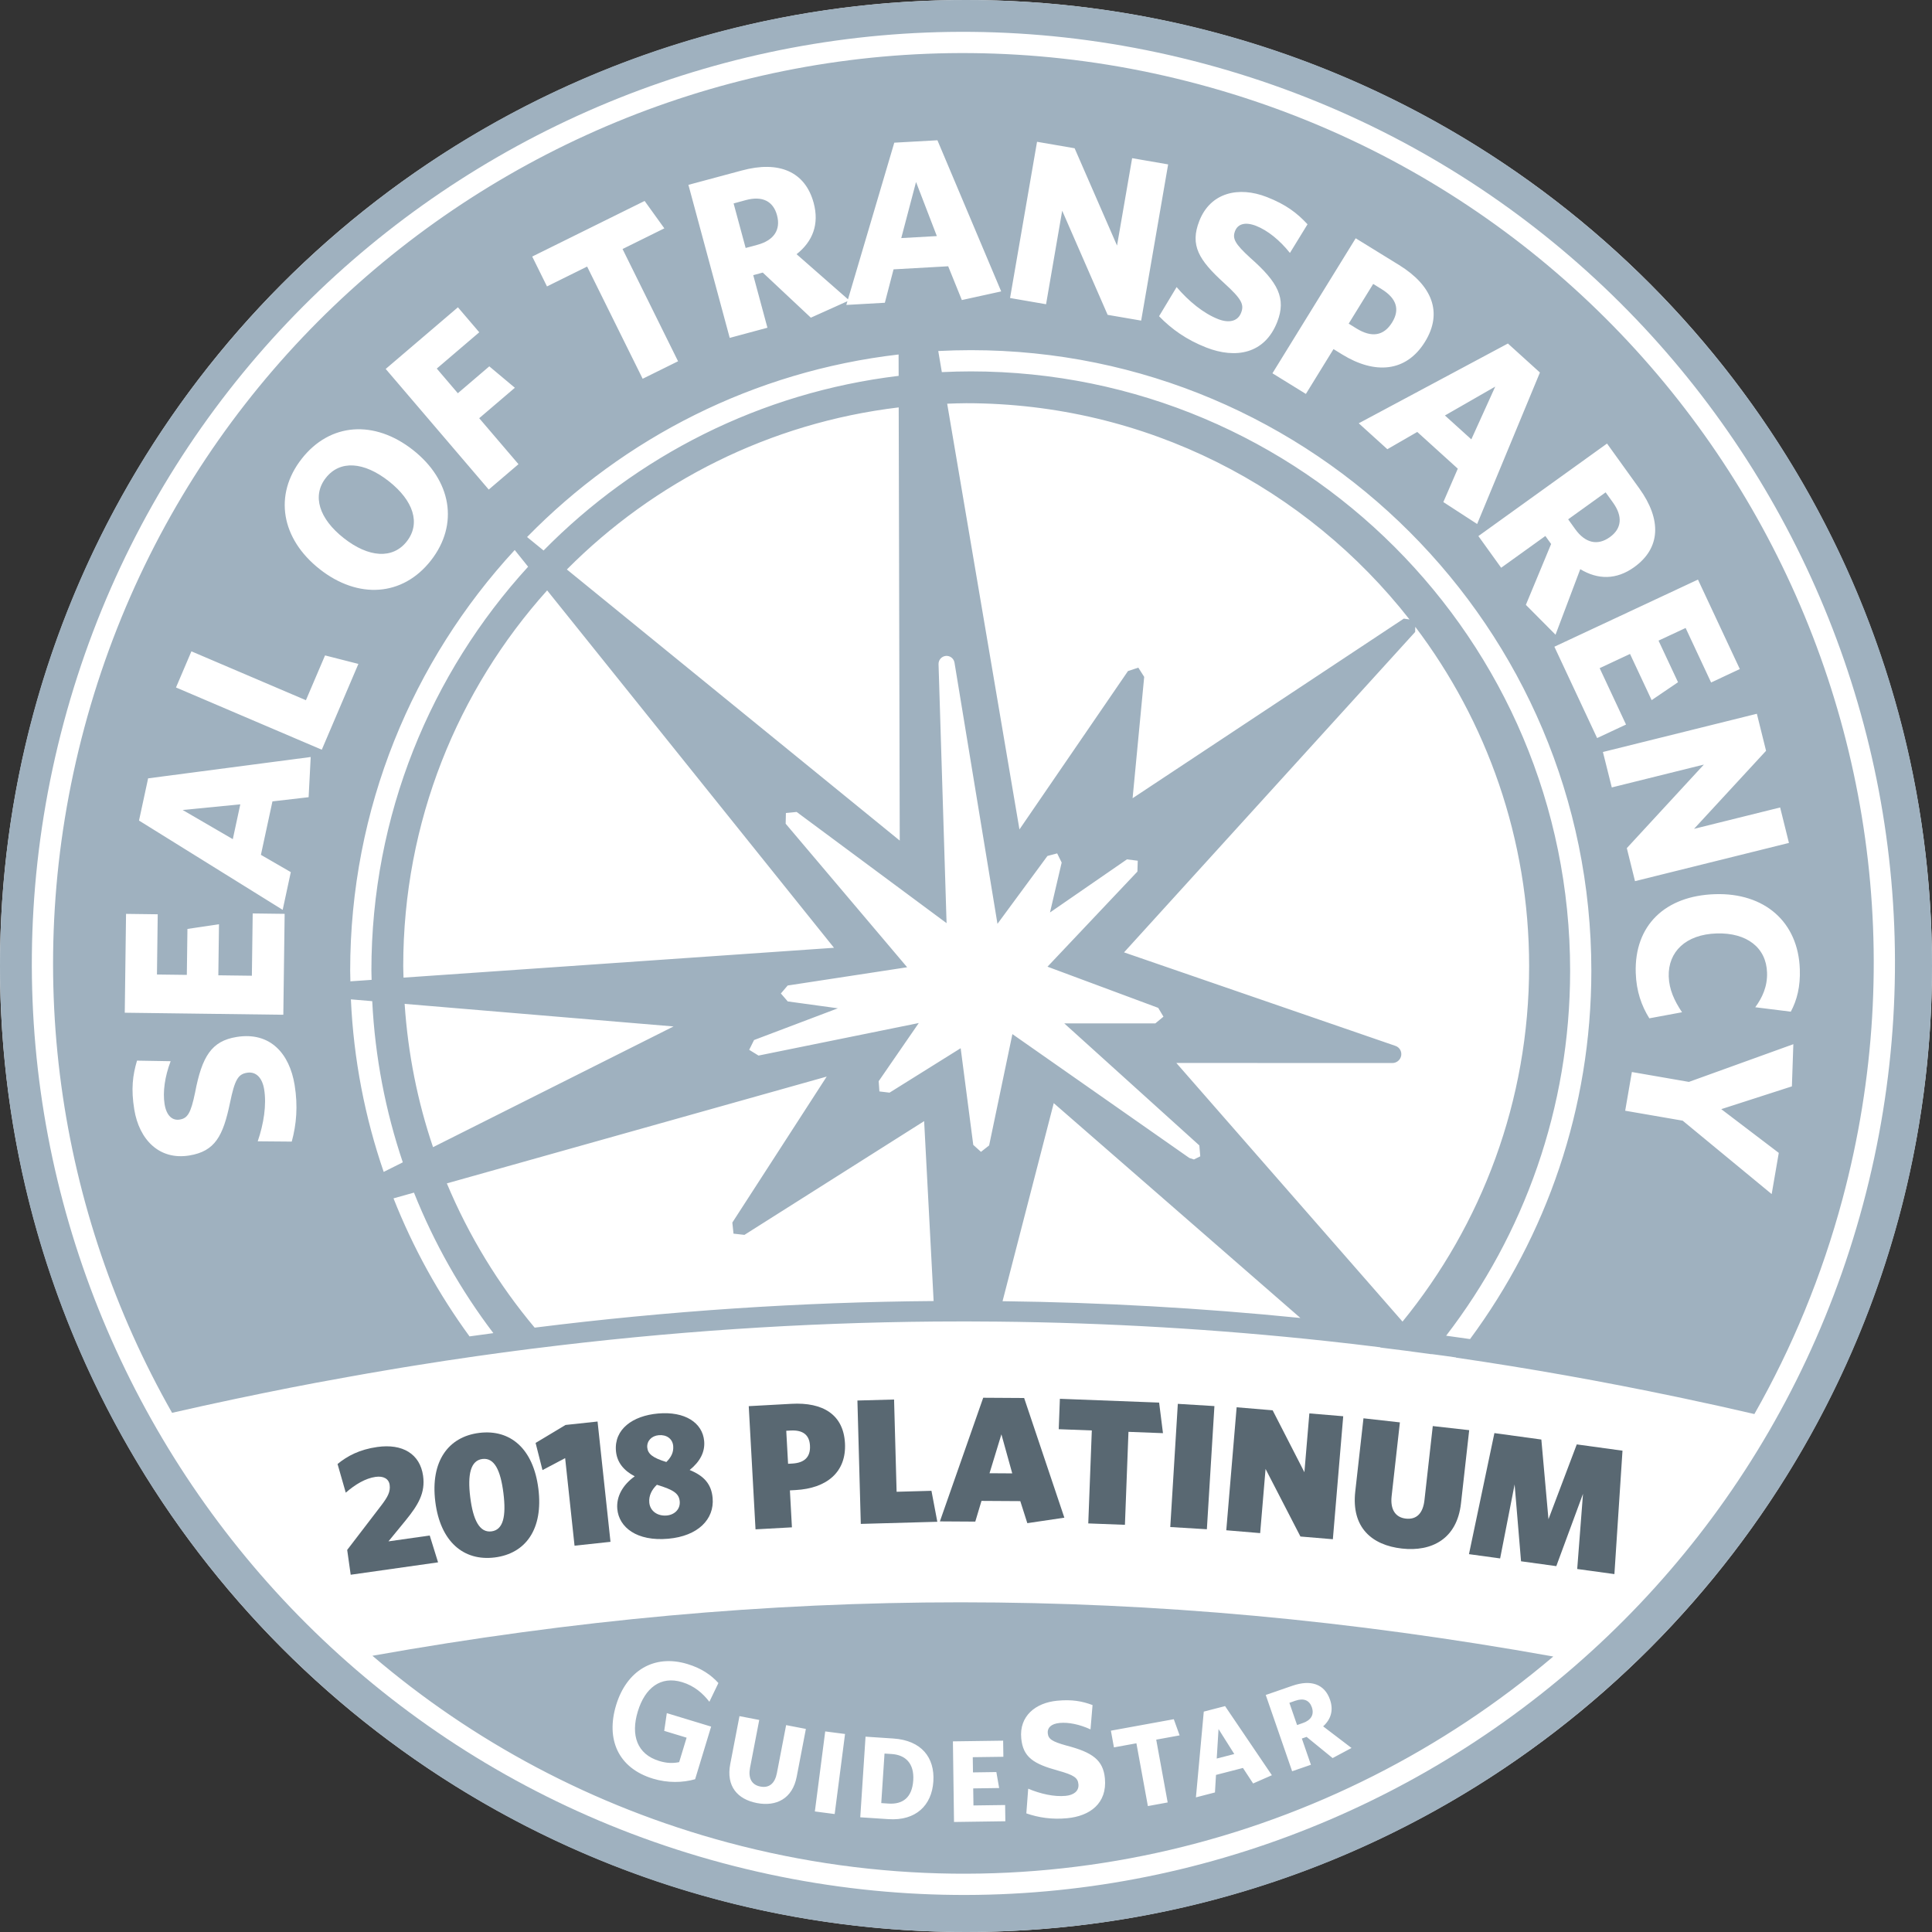
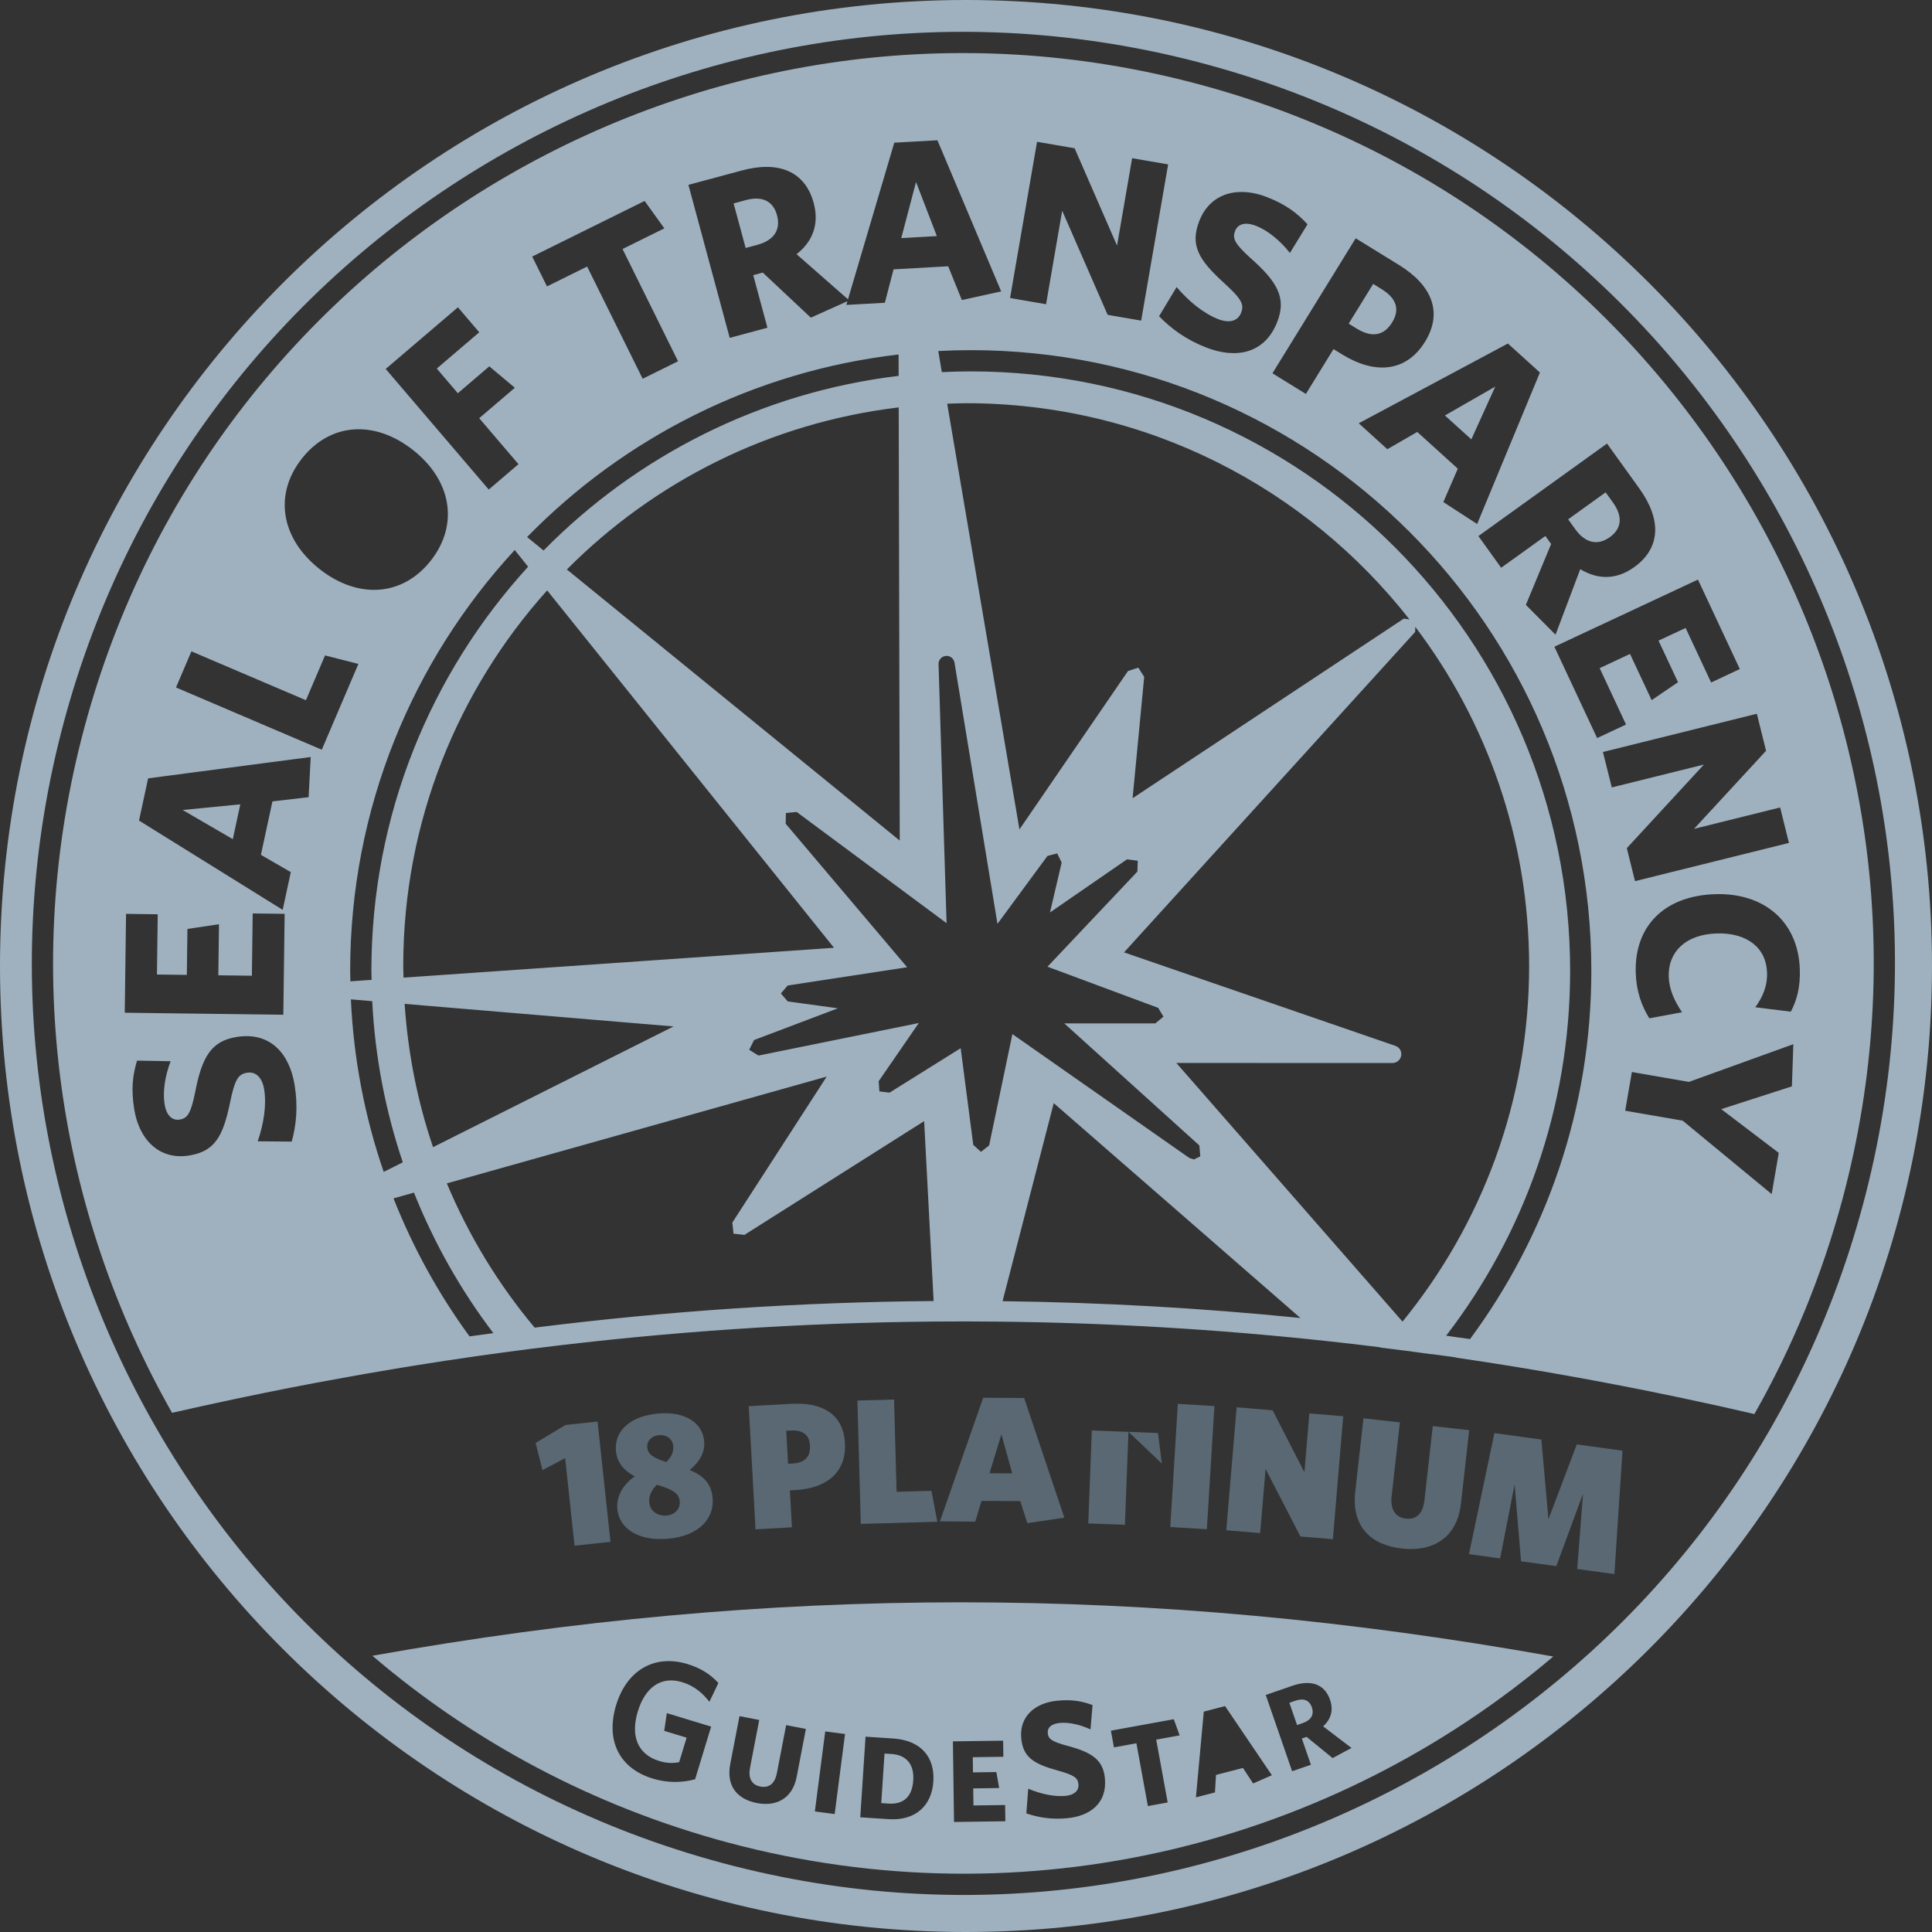
<svg xmlns="http://www.w3.org/2000/svg" version="1.1" id="GuideStar_Seal" x="0px" y="0px" width="108px" height="108px" viewBox="0 0 108 108" enable-background="new 0 0 108 108" xml:space="preserve">
  <rect x="0" y="0" width="108" height="108" fill="#333333" stroke="none" />
-   <circle fill="#FFFFFF" cx="54" cy="54" r="54" />
  <path fill="#9FB1BF" d="M54,0C24.176,0,0,24.177,0,54s24.176,54,54,54s54-24.177,54-54S83.824,0,54,0z M40.381,104.143  C12.607,96.699-3.874,68.153,3.565,40.381C11.01,12.607,39.559-3.875,67.33,3.566c27.773,7.443,44.256,35.99,36.813,63.763  C96.701,95.104,68.156,111.585,40.381,104.143z" />
  <g>
-     <polygon fill="#9FB1BF" points="68.016,98.304 68.997,98.051 68.117,96.656  " />
    <path fill="#9FB1BF" d="M73.333,95.438c-0.137-0.396-0.459-0.526-0.916-0.368l-0.34,0.118l0.43,1.242l0.327-0.113   C73.291,96.158,73.474,95.846,73.333,95.438z" />
    <path fill="#9FB1BF" d="M49.849,98.051l-0.404-0.026l-0.182,2.769l0.405,0.027c0.797,0.052,1.32-0.334,1.384-1.301   C51.113,98.573,50.613,98.101,49.849,98.051z" />
    <path fill="#9FB1BF" d="M53.702,89.57c-10.851,0-21.63,0.984-32.884,2.988c5.586,4.773,12.298,8.408,19.869,10.439   c16.776,4.493,33.838,0.055,46.142-10.397C75.486,90.567,64.634,89.57,53.702,89.57z M36.853,98.441   c0.43,0.13,0.761,0.133,1.113,0.064l0.416-1.368l-1.252-0.38l0.145-0.992l2.478,0.753l-0.895,2.942   c-0.694,0.198-1.531,0.218-2.354-0.031c-1.958-0.596-2.64-2.209-2.062-4.113c0.581-1.914,2.11-2.865,3.988-2.295   c0.787,0.238,1.326,0.617,1.729,1.062l-0.504,1.048c-0.364-0.472-0.843-0.892-1.522-1.097c-1.207-0.367-2.081,0.324-2.48,1.639   C35.25,96.997,35.61,98.063,36.853,98.441z M44.536,99.32c-0.237,1.234-1.149,1.678-2.222,1.472   c-1.086-0.208-1.731-0.938-1.493-2.179l0.516-2.68l1.105,0.213l-0.515,2.673c-0.11,0.571,0.083,0.955,0.577,1.05   c0.501,0.097,0.814-0.183,0.924-0.748l0.517-2.686l1.104,0.213L44.536,99.32z M46.659,101.406l-1.108-0.144l0.579-4.475   l1.108,0.144L46.659,101.406z M49.67,101.692l-1.581-0.104l0.295-4.507l1.555,0.103c1.567,0.103,2.324,1.063,2.236,2.402   C52.088,100.926,51.191,101.792,49.67,101.692z M53.33,101.85l-0.062-4.507l2.808-0.039l0.013,0.901l-1.711,0.023l0.012,0.85   l1.307-0.019l0.156,0.893l-1.45,0.021l0.014,0.953l1.77-0.024l0.013,0.907L53.33,101.85z M59.659,101.639   c-0.864,0.082-1.607-0.035-2.286-0.27l0.104-1.379c0.693,0.29,1.45,0.461,2.092,0.4c0.455-0.043,0.752-0.269,0.716-0.649   c-0.034-0.362-0.236-0.513-1.17-0.771c-1.329-0.369-1.927-0.734-2.027-1.795c-0.118-1.235,0.785-1.987,2.012-2.104   c0.837-0.08,1.391,0.027,1.974,0.243l-0.114,1.36c-0.607-0.279-1.229-0.407-1.722-0.36c-0.483,0.046-0.696,0.272-0.668,0.569   c0.031,0.326,0.223,0.467,1.051,0.697c1.452,0.377,2.046,0.809,2.144,1.831C61.896,100.807,60.932,101.518,59.659,101.639z    M65.274,100.758l-1.107,0.203l-0.641-3.51l-1.256,0.229l-0.17-0.934l3.516-0.641l0.325,0.904l-1.308,0.239L65.274,100.758z    M70.05,99.697l-0.568-0.867l-1.507,0.389l-0.058,0.98l-1.064,0.275l0.439-4.794l1.19-0.308l2.617,3.864L70.05,99.697z    M73.281,98.652l-1.05,0.362l-1.475-4.264l1.489-0.515c1.032-0.357,1.801-0.097,2.104,0.781c0.205,0.593,0.048,1.098-0.385,1.488   l1.587,1.209l-1.057,0.565l-1.454-1.185l-0.266,0.092L73.281,98.652z" />
  </g>
  <g>
    <path fill="#9FB1BF" d="M77.823,18.02c0.444-0.721,0.241-1.346-0.591-1.857l-0.47-0.291l-1.37,2.22l0.438,0.271   C76.662,18.874,77.344,18.797,77.823,18.02z" />
-     <path fill="#9FB1BF" d="M19.223,30.086c1.384,1.086,2.73,1.181,3.515,0.181c0.792-1.01,0.374-2.285-1.009-3.371   c-1.384-1.086-2.723-1.19-3.515-0.181C17.43,27.715,17.839,29,19.223,30.086z" />
    <polygon fill="#9FB1BF" points="83.585,21.611 80.772,23.225 82.248,24.561  " />
    <path fill="#9FB1BF" d="M89.991,30.026c0.667-0.479,0.731-1.158,0.178-1.929l-0.413-0.574l-2.095,1.507l0.397,0.553   C88.613,30.354,89.303,30.521,89.991,30.026z" />
    <path fill="#9FB1BF" d="M67.023,4.713C39.884-2.56,11.986,13.547,4.712,40.688C1.109,54.133,3.248,67.76,9.619,78.977   c1.182-0.273,2.364-0.527,3.548-0.779c0.517-0.108,1.032-0.217,1.548-0.321c0.971-0.198,1.941-0.39,2.912-0.572   c0.597-0.112,1.193-0.22,1.789-0.326c0.775-0.141,1.553-0.277,2.328-0.406c0.486-0.082,0.973-0.165,1.46-0.241   c1.128-0.182,2.258-0.355,3.386-0.515c1.045-0.15,2.088-0.29,3.133-0.422c0.061-0.007,0.121-0.015,0.182-0.021   c7.466-0.939,14.906-1.437,22.347-1.499c1.165-0.01,2.331-0.008,3.497,0.004c6.135,0.062,12.271,0.421,18.422,1.087   c0.999,0.106,1.998,0.226,2.998,0.349c-0.004,0.005-0.007,0.008-0.011,0.013c0.954,0.118,1.907,0.239,2.86,0.373   c0.002-0.003,0.004-0.005,0.006-0.007c0.457,0.062,0.913,0.119,1.37,0.188c-0.003,0.003-0.005,0.005-0.008,0.01   c4.108,0.598,8.22,1.332,12.326,2.192c0.138,0.03,0.274,0.058,0.411,0.087c1.316,0.277,2.633,0.568,3.948,0.875   c2.103-3.699,3.774-7.72,4.926-12.021C110.27,39.883,94.164,11.986,67.023,4.713z M91.641,27.307   c1.252,1.741,1.193,3.332-0.287,4.396c-1,0.72-2.037,0.707-3.016,0.114l-1.383,3.664l-1.658-1.669l1.412-3.402l-0.322-0.448   l-2.471,1.776l-1.273-1.771l7.191-5.172L91.641,27.307z M86.083,20.824l-3.51,8.468l-1.889-1.226l0.808-1.867l-2.266-2.053   l-1.672,0.965l-1.599-1.449l8.338-4.459L86.083,20.824z M78.213,14.817c1.837,1.135,2.458,2.649,1.445,4.29   c-1.053,1.706-2.807,1.832-4.633,0.705l-0.481-0.297L73,22.021l-1.87-1.154l4.654-7.547L78.213,14.817z M68.096,17.839   c0.586,0.229,1.091,0.138,1.282-0.354c0.184-0.466,0.028-0.774-0.959-1.671c-1.403-1.28-1.911-2.1-1.377-3.463   c0.622-1.592,2.198-1.954,3.777-1.336c1.076,0.421,1.692,0.896,2.272,1.523l-0.983,1.602c-0.574-0.722-1.258-1.266-1.892-1.514   c-0.622-0.242-1.024-0.097-1.174,0.285c-0.164,0.42-0.016,0.712,0.857,1.51c1.55,1.364,2.013,2.262,1.498,3.578   c-0.702,1.795-2.326,2.068-3.965,1.428c-1.113-0.435-1.953-1.039-2.64-1.75l0.981-1.629C66.447,16.836,67.27,17.516,68.096,17.839z    M57.971,7.926l2.101,0.362l2.371,5.439l0.844-4.885l2.013,0.348l-1.508,8.732L61.918,17.6l-2.541-5.821l-0.901,5.228l-2.013-0.348   L57.971,7.926z M41.47,9.53c2.069-0.56,3.54,0.056,4.015,1.815c0.321,1.191-0.056,2.156-0.956,2.865l2.874,2.521l2.588-8.755   l2.412-0.135l3.564,8.449l-2.199,0.483l-0.764-1.888l-3.054,0.172l-0.486,1.867l-2.155,0.122l0.062-0.207l-2.044,0.919   l-2.688-2.521l-0.532,0.145l0.793,2.938l-2.108,0.568l-2.309-8.555L41.47,9.53z M22.557,54.65c-0.004-0.214-0.016-0.426-0.016-0.64   c0-8.074,3.045-15.437,8.045-21.007l16.035,19.979L22.557,54.65z M37.652,57.379l-13.445,6.748   c-0.862-2.539-1.402-5.225-1.588-8.01L37.652,57.379z M50.296,46.989L31.688,31.834c4.866-4.898,11.333-8.197,18.55-9.06   L50.296,46.989z M36.035,11.233l1.102,1.532l-2.336,1.155l3.103,6.275l-1.979,0.978l-3.104-6.272l-2.244,1.11l-0.826-1.67   L36.035,11.233z M50.232,19.816l0.003,1.195c-7.735,0.929-14.659,4.486-19.849,9.762l-0.922-0.752   C34.878,24.484,42.128,20.756,50.232,19.816z M25.598,17.178l1.193,1.397l-2.375,2.028l1.177,1.379l1.759-1.503l1.429,1.197   l-1.993,1.702l2.195,2.57l-1.662,1.419l-5.76-6.743L25.598,17.178z M16.868,25.643c1.585-2.02,4.062-2.181,6.213-0.492   c2.15,1.689,2.594,4.158,1.001,6.188c-1.569,1.999-4.055,2.171-6.205,0.482C15.717,30.125,15.283,27.662,16.868,25.643z    M7.046,51.086l1.771,0.023l-0.043,3.367l1.67,0.021l0.034-2.569l1.764-0.261l-0.037,2.853l1.875,0.024l0.046-3.482l1.786,0.023   l-0.074,5.641l-8.864-0.114L7.046,51.086z M16.309,63.816l-1.902-0.016c0.335-0.979,0.502-2.034,0.359-2.908   c-0.102-0.621-0.438-1.01-0.957-0.924c-0.495,0.08-0.682,0.371-0.951,1.676c-0.387,1.859-0.833,2.714-2.278,2.949   c-1.687,0.273-2.802-0.898-3.074-2.572c-0.187-1.14-0.09-1.91,0.153-2.731l1.88,0.032c-0.328,0.86-0.447,1.727-0.339,2.398   c0.107,0.659,0.439,0.931,0.845,0.865c0.442-0.073,0.62-0.35,0.86-1.508c0.386-2.027,0.923-2.883,2.316-3.109   c1.902-0.31,2.967,0.948,3.249,2.685C16.662,61.833,16.57,62.863,16.309,63.816z M17.252,44.564l-2.022,0.234l-0.645,2.988   l1.671,0.966l-0.454,2.109L7.771,45.87l0.509-2.36l9.089-1.193L17.252,44.564z M17.988,41.909l-8.15-3.479l0.862-2.02l6.401,2.732   l1.069-2.504l1.864,0.475L17.988,41.909z M19.575,54.266c0-9.077,3.491-17.338,9.198-23.52l0.749,0.934   c-5.44,5.956-8.761,13.883-8.761,22.586c0,0.17,0.009,0.339,0.012,0.509l-1.186,0.082C19.584,54.659,19.575,54.463,19.575,54.266z    M21.449,65.51c-1.046-3.045-1.682-6.281-1.834-9.645l1.193,0.101c0.156,3.137,0.748,6.157,1.709,9.009L21.449,65.51z    M26.247,74.705c-1.728-2.363-3.158-4.954-4.25-7.716l1.144-0.321c1.127,2.827,2.626,5.469,4.438,7.855   C27.135,74.584,26.691,74.641,26.247,74.705z M29.888,74.216c-2.018-2.407-3.678-5.124-4.909-8.064l21.234-5.97l-5.275,8.16   l0.065,0.62l0.612,0.068l10.045-6.358l0.53,10.057C44.768,72.787,37.341,73.281,29.888,74.216z M55.293,64.031l-0.456,0.358   L54.406,64l-0.704-5.404l-3.976,2.484l-0.567-0.068l-0.04-0.573l2.241-3.251l-8.958,1.819l-0.522-0.321l0.271-0.547l4.686-1.774   l-2.801-0.385l-0.385-0.444l0.38-0.445l6.679-1.021l-6.791-8.024l0.013-0.6l0.601-0.057l8.381,6.216l-0.449-14.479   c-0.006-0.237,0.17-0.435,0.406-0.46c0.238-0.021,0.445,0.141,0.486,0.375l2.402,14.602l2.794-3.794l0.543-0.144l0.252,0.512   l-0.653,2.791l4.302-2.969l0.604,0.076l-0.019,0.607l-5.026,5.317l6.188,2.301l0.294,0.493l-0.453,0.375h-5.092l7.551,6.822   l0.052,0.61l-0.354,0.175l-0.256-0.083l-9.892-6.925L55.293,64.031z M63.634,37.323l-0.579,0.189l-6.067,8.854l-4.04-23.799   c0.354-0.012,0.707-0.027,1.062-0.027c10.067,0,19.021,4.732,24.782,12.087l-0.317-0.046L63.313,44.621l0.648-6.783L63.634,37.323z    M56.043,72.738l2.862-11.072l13.788,12.01C67.134,73.117,61.588,72.805,56.043,72.738z M78.402,73.879L65.758,59.42l12.074,0.004   c0.246,0,0.454-0.176,0.496-0.415c0.039-0.237-0.094-0.471-0.334-0.548l-15.16-5.223l16.274-17.911l0.007-0.288   c3.992,5.274,6.364,11.846,6.364,18.972C85.479,61.549,82.822,68.46,78.402,73.879z M82.176,74.855   c-0.445-0.066-0.891-0.123-1.336-0.188c4.345-5.651,6.931-12.723,6.931-20.402c0-18.504-14.999-33.504-33.503-33.504   c-0.543,0-1.082,0.016-1.619,0.041l-0.2-1.18c0.603-0.031,1.21-0.048,1.819-0.048c19.159,0,34.689,15.532,34.689,34.69   C88.957,61.979,86.434,69.096,82.176,74.855z M86.891,36.152l8.026-3.753l2.34,5.001l-1.605,0.752l-1.425-3.048l-1.514,0.707   l1.089,2.326l-1.474,1.001l-1.209-2.582l-1.697,0.794l1.474,3.153l-1.616,0.755L86.891,36.152z M89.604,42.037L98.21,39.9   l0.514,2.07l-4.026,4.363l4.813-1.195l0.492,1.982l-8.605,2.137l-0.458-1.846l4.308-4.671l-5.148,1.278L89.604,42.037z    M100.168,60.729l-3.948,1.273l3.215,2.445l-0.397,2.303l-4.975-4.104l-3.214-0.556l0.374-2.164l3.188,0.553l5.838-2.108   L100.168,60.729z M100.107,56.553l-1.987-0.247c0.395-0.538,0.685-1.165,0.659-1.937c-0.042-1.387-1.122-2.24-2.818-2.189   c-1.721,0.054-2.72,1.023-2.678,2.411c0.023,0.719,0.312,1.353,0.744,1.995l-1.828,0.339c-0.433-0.693-0.728-1.508-0.76-2.548   c-0.082-2.646,1.642-4.307,4.441-4.392c2.748-0.085,4.649,1.54,4.732,4.212C100.643,55.135,100.459,55.899,100.107,56.553z" />
    <polygon fill="#9FB1BF" points="51.207,10.174 50.381,13.309 52.37,13.197  " />
    <path fill="#9FB1BF" d="M42.339,13.685c0.917-0.247,1.317-0.835,1.097-1.651c-0.214-0.795-0.828-1.096-1.745-0.848l-0.682,0.186   l0.673,2.49L42.339,13.685z" />
    <polygon fill="#9FB1BF" points="13.433,44.963 10.211,45.279 13.014,46.91  " />
  </g>
  <g>
-     <path fill="#596872" d="M19.604,88.029l-0.196-1.387l1.927-2.516c0.322-0.43,0.503-0.728,0.446-1.124   c-0.048-0.336-0.345-0.507-0.79-0.443c-0.555,0.079-1.123,0.412-1.663,0.882l-0.459-1.602c0.552-0.452,1.229-0.811,2.219-0.951   c1.416-0.201,2.389,0.389,2.562,1.606c0.136,0.961-0.273,1.635-0.979,2.503l-0.956,1.166l2.307-0.327l0.466,1.5L19.604,88.029z" />
-     <path fill="#596872" d="M27.653,87.063c-1.727,0.215-3.04-0.871-3.32-3.122c-0.28-2.251,0.727-3.625,2.452-3.841   c1.735-0.216,3.029,0.872,3.311,3.123C30.376,85.475,29.389,86.847,27.653,87.063z M26.967,81.558   c-0.654,0.082-0.841,0.85-0.68,2.14c0.16,1.289,0.529,1.989,1.185,1.907c0.664-0.083,0.83-0.849,0.67-2.139   C27.98,82.177,27.632,81.475,26.967,81.558z" />
    <path fill="#596872" d="M32.117,86.405l-0.525-4.895l-1.267,0.669l-0.385-1.519l1.674-1.004l1.79-0.192l0.723,6.725L32.117,86.405z   " />
    <path fill="#596872" d="M35.482,82.526c-0.61-0.317-0.993-0.775-1.05-1.413c-0.107-1.216,0.93-1.971,2.354-2.097   c1.495-0.133,2.486,0.512,2.577,1.539c0.055,0.618-0.238,1.156-0.811,1.619c0.813,0.33,1.216,0.796,1.284,1.563   c0.106,1.196-0.825,2.132-2.479,2.279c-1.764,0.157-2.759-0.639-2.85-1.665C34.447,83.652,34.812,83.007,35.482,82.526z    M37.249,81.727c0.268-0.265,0.414-0.539,0.383-0.898c-0.037-0.408-0.379-0.639-0.807-0.601c-0.409,0.036-0.674,0.331-0.643,0.689   C36.214,81.266,36.476,81.494,37.249,81.727z M37.273,84.717c0.429-0.038,0.763-0.349,0.724-0.787s-0.328-0.644-1.277-0.931   c-0.287,0.276-0.458,0.613-0.425,0.992C36.339,84.479,36.766,84.762,37.273,84.717z" />
    <path fill="#596872" d="M44.475,83.295l-0.319,0.018l0.113,2.066l-2.035,0.112l-0.379-6.886l2.385-0.131   c1.776-0.098,2.906,0.61,2.994,2.197C47.322,82.298,46.211,83.2,44.475,83.295z M44.201,79.967l-0.249,0.014l0.102,1.846   l0.229-0.013c0.679-0.037,1.031-0.357,0.995-1.005C45.246,80.21,44.88,79.93,44.201,79.967z" />
    <path fill="#596872" d="M48.119,85.187L47.93,78.29l2.049-0.056l0.142,5.157l1.948-0.054l0.328,1.731L48.119,85.187z" />
    <path fill="#596872" d="M54.962,78.135l2.288,0.014l2.248,6.69l-2.07,0.307l-0.393-1.232l-2.169-0.013l-0.347,1.158l-1.979-0.012   L54.962,78.135z M55.315,82.355l1.27,0.008l-0.606-2.183L55.315,82.355z" />
-     <path fill="#596872" d="M63.082,80.041l-0.198,5.197l-2.049-0.078l0.198-5.197l-1.849-0.07l0.064-1.699l5.548,0.212l0.215,1.709   L63.082,80.041z" />
+     <path fill="#596872" d="M63.082,80.041l-0.198,5.197l-2.049-0.078l0.198-5.197l-1.849-0.07l5.548,0.212l0.215,1.709   L63.082,80.041z" />
    <path fill="#596872" d="M65.419,85.362l0.422-6.886l2.046,0.125l-0.422,6.885L65.419,85.362z" />
    <path fill="#596872" d="M72.695,85.892l-1.949-3.777l-0.302,3.587l-1.894-0.159l0.579-6.875l2.013,0.169l1.775,3.461l0.277-3.288   l1.893,0.159l-0.579,6.875L72.695,85.892z" />
    <path fill="#596872" d="M78.369,86.565c-1.679-0.188-2.836-1.173-2.609-3.189l0.459-4.092l2.036,0.228l-0.462,4.123   c-0.085,0.755,0.219,1.191,0.794,1.256c0.616,0.069,0.961-0.314,1.041-1.03l0.465-4.143l2.036,0.229l-0.459,4.093   C81.446,86.035,80.028,86.751,78.369,86.565z" />
    <path fill="#596872" d="M88.167,87.708l0.324-4.203l-1.493,4.043l-1.971-0.271l-0.359-4.296l-0.81,4.136l-1.742-0.239l1.422-6.767   l2.624,0.36l0.398,4.454l1.582-4.182l2.556,0.351l-0.452,6.899L88.167,87.708z" />
  </g>
</svg>